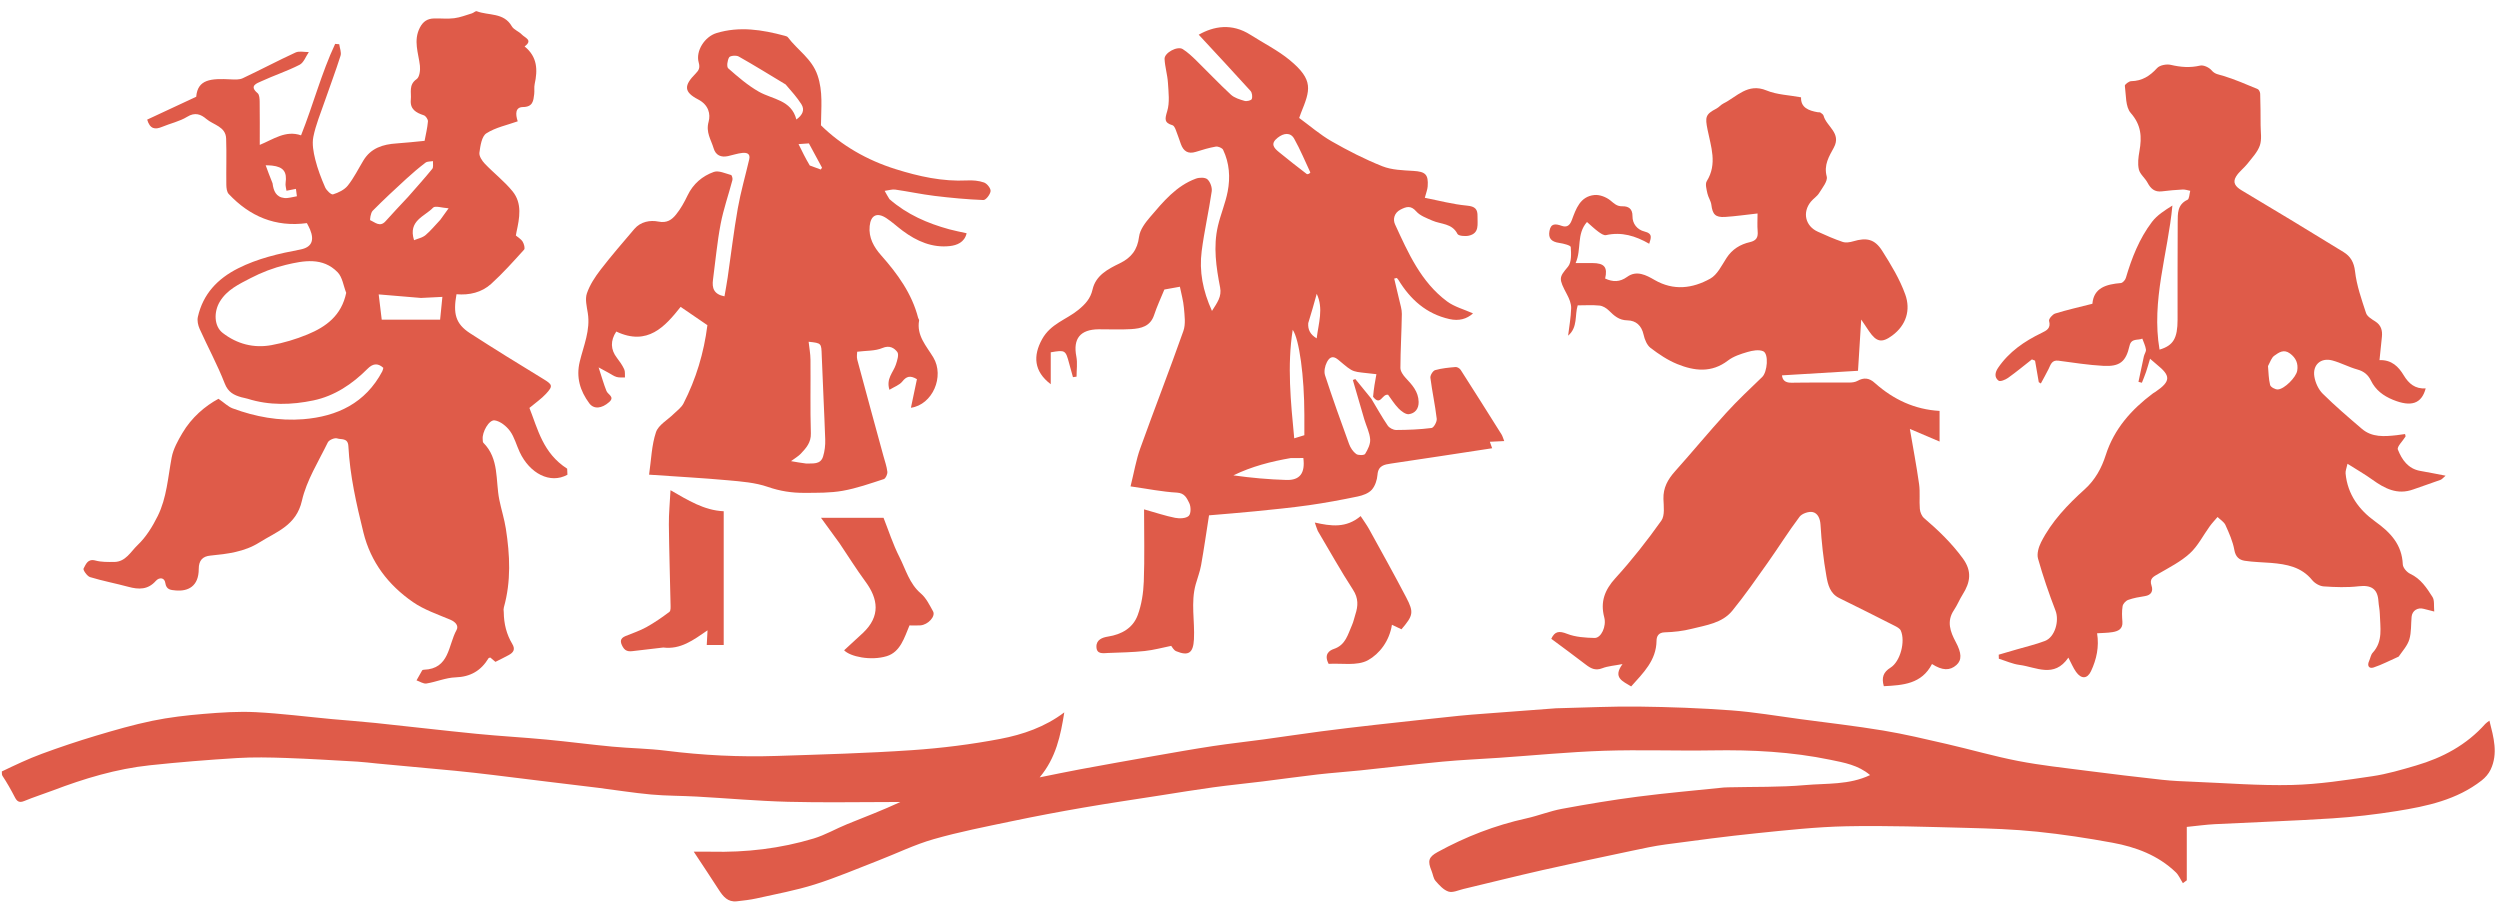
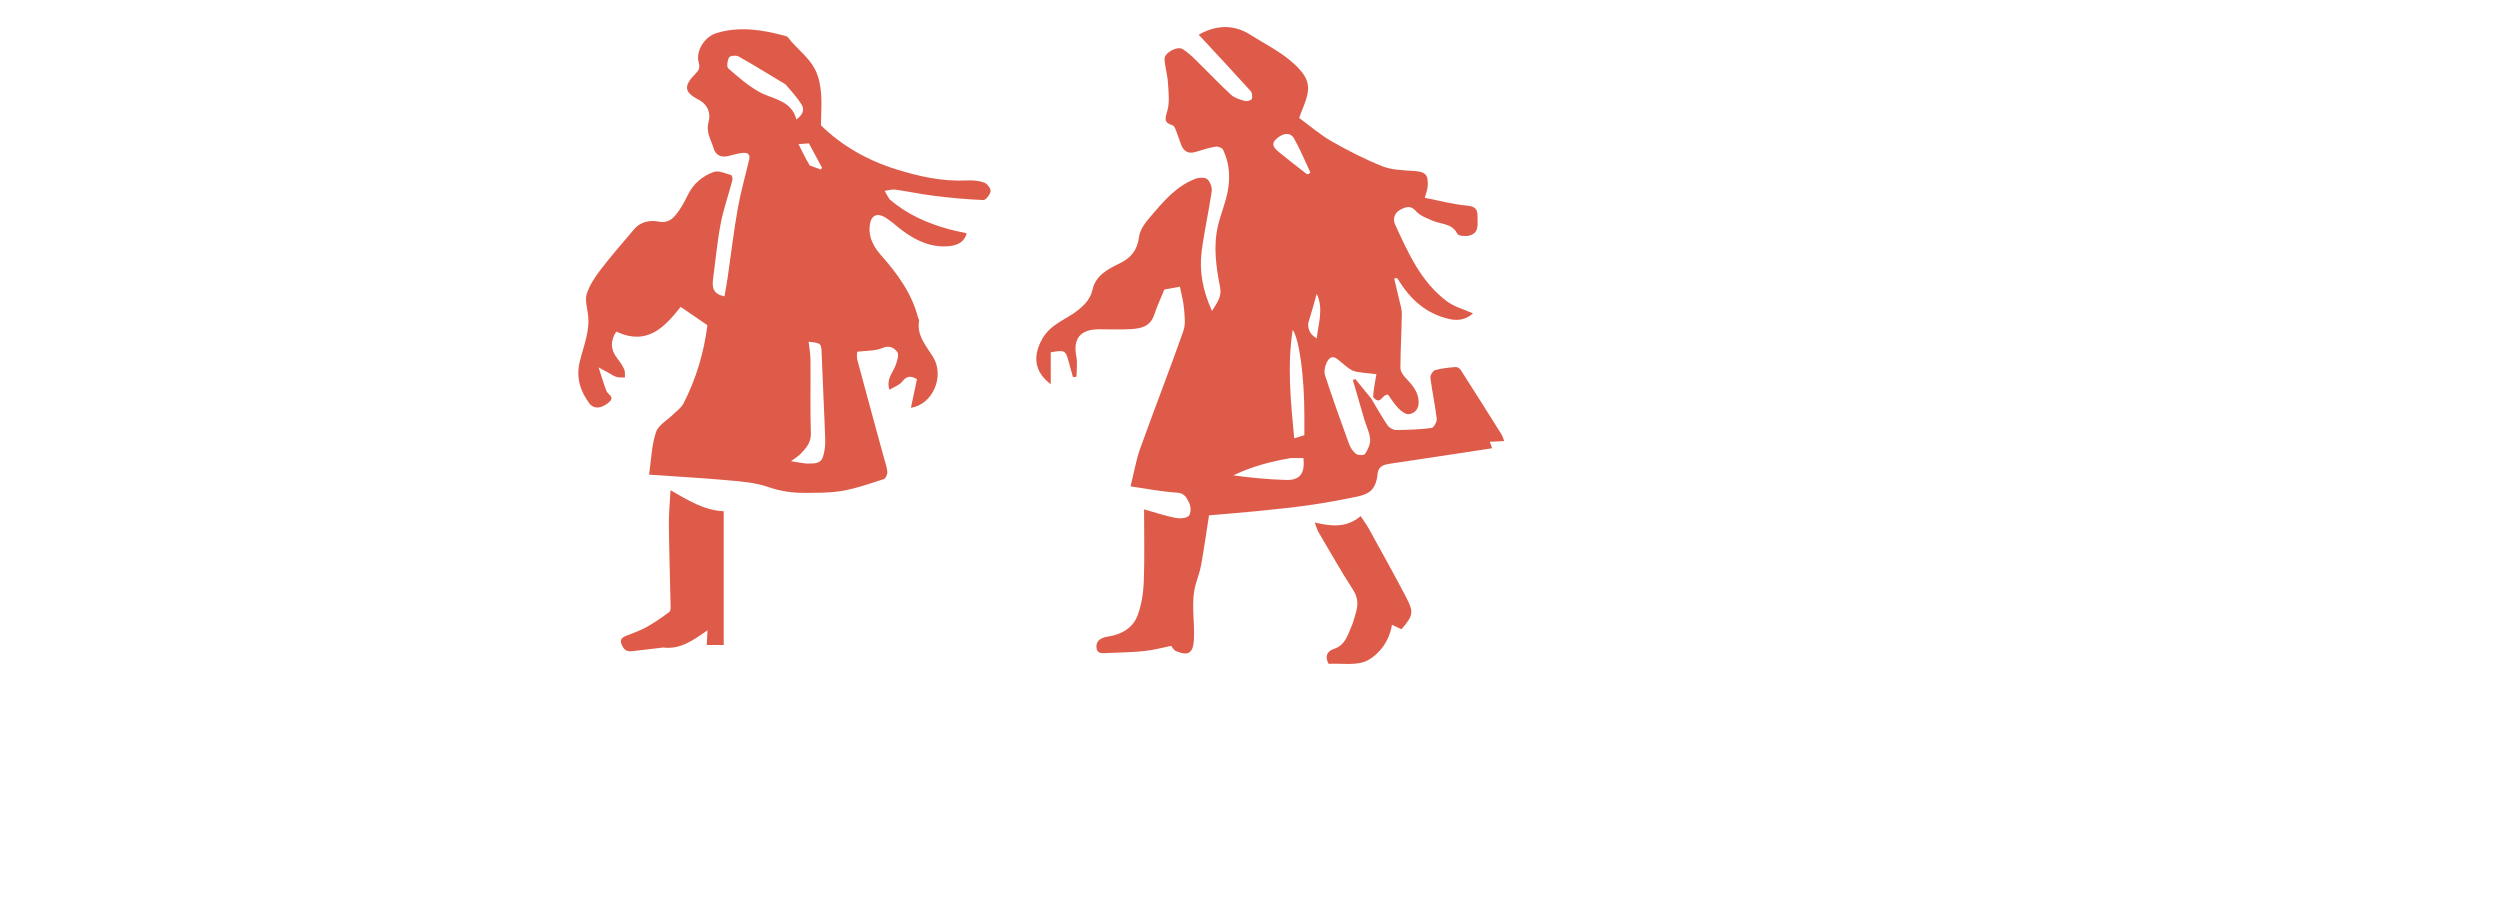
<svg xmlns="http://www.w3.org/2000/svg" width="666" height="246" viewBox="0 0 666 246" fill="none">
  <g clip-path="url(#clip0_905_2)">
-     <path d="M0.491 205.51C4.034 203.812 7.524 202.152 11.134 200.819C15.866 199.073 20.658 197.464 25.49 196.017C30.486 194.522 35.514 193.069 40.615 192.014C45.095 191.088 49.68 190.565 54.245 190.184C58.86 189.799 63.523 189.486 68.136 189.721C74.898 190.066 81.634 190.936 88.382 191.563C92.25 191.923 96.127 192.19 99.99 192.595C108.976 193.536 117.95 194.599 126.942 195.488C133.142 196.101 139.37 196.438 145.573 197.022C151.439 197.573 157.283 198.354 163.148 198.905C167.909 199.352 172.714 199.395 177.452 199.991C187.235 201.222 197.043 201.705 206.883 201.383C218.906 200.99 230.941 200.664 242.939 199.845C250.82 199.307 258.717 198.321 266.473 196.839C272.484 195.69 278.38 193.677 283.527 189.78C282.548 195.919 281.336 201.879 276.967 207.087C280.62 206.357 284.264 205.584 287.926 204.906C294.399 203.709 300.88 202.549 307.365 201.411C312.599 200.493 317.833 199.564 323.085 198.764C327.555 198.083 332.054 197.6 336.535 196.99C341.643 196.295 346.739 195.517 351.849 194.847C356.727 194.208 361.615 193.631 366.504 193.084C373.883 192.257 381.265 191.468 388.649 190.69C390.828 190.46 393.015 190.307 395.2 190.14C401.659 189.648 408.118 189.166 414.578 188.682C414.822 188.664 415.068 188.672 415.314 188.666C422.401 188.505 429.491 188.143 436.576 188.233C444.783 188.338 453.002 188.632 461.186 189.238C467.366 189.696 473.502 190.76 479.654 191.58C486.99 192.557 494.35 193.398 501.649 194.609C507.349 195.554 512.986 196.906 518.623 198.2C524.97 199.658 531.24 201.485 537.627 202.721C543.631 203.884 549.737 204.537 555.81 205.322C562.528 206.189 569.254 206.996 575.987 207.737C578.726 208.038 581.489 208.148 584.245 208.258C593.023 208.609 601.813 209.327 610.579 209.119C617.727 208.949 624.874 207.829 631.971 206.787C635.912 206.209 639.786 205.057 643.623 203.935C650.723 201.857 657.079 198.462 662.077 192.851C662.331 192.565 662.684 192.368 663.182 191.98C664.313 196.466 665.542 200.738 663.492 205.046C662.973 206.138 662.078 207.164 661.116 207.914C654.494 213.086 646.545 214.775 638.533 216.061C632.811 216.98 627.026 217.647 621.243 218.019C610.859 218.687 600.454 219.026 590.06 219.556C587.65 219.679 585.252 220.02 582.56 220.289C582.56 225.009 582.56 229.764 582.56 234.518C582.213 234.77 581.865 235.022 581.517 235.273C580.892 234.293 580.431 233.142 579.615 232.36C574.908 227.849 569.017 225.649 562.774 224.501C556.121 223.278 549.412 222.25 542.684 221.559C536.472 220.921 530.205 220.709 523.956 220.549C513.273 220.276 502.579 219.904 491.901 220.119C483.91 220.281 475.922 221.163 467.958 221.976C459.858 222.802 451.783 223.884 443.711 224.962C440.686 225.366 437.691 226.021 434.702 226.654C426.777 228.333 418.848 230 410.947 231.791C403.898 233.389 396.887 235.153 389.855 236.826C388.53 237.142 387.027 237.879 385.892 237.52C384.558 237.098 383.411 235.802 382.425 234.673C381.837 234 381.741 232.91 381.376 232.026C380.277 229.362 380.535 228.328 382.984 226.985C390.433 222.899 398.28 219.859 406.599 218.023C409.803 217.316 412.894 216.065 416.112 215.471C422.823 214.232 429.564 213.104 436.331 212.228C443.942 211.244 451.595 210.586 459.23 209.791C459.636 209.749 460.046 209.751 460.455 209.741C467.295 209.575 474.164 209.747 480.965 209.143C486.652 208.638 492.573 209.15 498.191 206.482C495.027 203.797 491.27 203.166 487.614 202.409C477.238 200.26 466.732 199.726 456.152 199.903C446.513 200.063 436.861 199.684 427.23 200.009C417.921 200.323 408.633 201.239 399.334 201.879C394.324 202.224 389.302 202.43 384.305 202.899C376.983 203.587 369.681 204.473 362.366 205.237C358.584 205.632 354.786 205.881 351.01 206.314C346.122 206.874 341.25 207.572 336.367 208.176C331.966 208.719 327.55 209.15 323.157 209.75C318.529 210.382 313.919 211.146 309.304 211.867C302.386 212.949 295.456 213.964 288.556 215.155C282.211 216.249 275.879 217.444 269.577 218.765C262.589 220.23 255.558 221.598 248.704 223.559C243.644 225.007 238.847 227.364 233.916 229.271C228.309 231.438 222.766 233.816 217.042 235.618C211.987 237.21 206.731 238.172 201.546 239.334C199.821 239.72 198.047 239.907 196.287 240.107C193.889 240.379 192.638 238.83 191.496 237.05C189.439 233.845 187.316 230.682 184.817 226.89C186.915 226.89 188.183 226.864 189.449 226.894C198.73 227.115 207.868 226.06 216.751 223.38C219.847 222.445 222.708 220.757 225.726 219.535C230.401 217.643 235.119 215.856 239.846 213.657C239.19 213.657 238.533 213.657 237.877 213.657C228.552 213.657 219.223 213.846 209.905 213.6C201.802 213.387 193.713 212.658 185.614 212.207C181.553 211.98 177.47 212.025 173.423 211.655C168.692 211.223 163.993 210.455 159.276 209.863C154.869 209.31 150.455 208.801 146.046 208.262C141.153 207.665 136.263 207.041 131.368 206.457C128.002 206.055 124.634 205.661 121.26 205.335C114.334 204.666 107.403 204.046 100.475 203.402C98.706 203.238 96.943 202.997 95.171 202.896C88.848 202.538 82.525 202.142 76.197 201.924C71.849 201.775 67.479 201.678 63.143 201.945C55.39 202.42 47.64 203.049 39.916 203.87C30.996 204.817 22.461 207.394 14.099 210.572C11.564 211.536 8.969 212.347 6.467 213.384C5.174 213.92 4.548 213.535 3.976 212.425C2.955 210.443 1.86 208.498 0.644 206.667C0.491 206.429 0.491 206.062 0.491 205.51Z" fill="#DF5B49" />
-     <path d="M134.202 163.105C134.239 166.244 134.962 169.032 136.48 171.568C137.357 173.032 136.744 173.839 135.536 174.504C134.415 175.121 133.258 175.671 131.981 176.319C131.617 176.012 131.107 175.582 130.621 175.171C130.4 175.243 130.212 175.246 130.16 175.331C128.159 178.649 125.366 180.318 121.349 180.45C118.754 180.535 116.208 181.667 113.601 182.085C112.787 182.216 111.844 181.55 110.96 181.249C111.456 180.363 111.944 179.471 112.461 178.598C112.527 178.487 112.749 178.423 112.902 178.418C119.799 178.198 119.374 171.863 121.625 167.834C122.249 166.717 121.353 165.672 119.966 165.088C116.579 163.662 112.986 162.452 110.007 160.391C103.454 155.854 98.772 149.777 96.814 141.849C94.942 134.271 93.212 126.664 92.807 118.847C92.689 116.575 90.884 117.169 89.825 116.792C89.174 116.559 87.65 117.2 87.336 117.845C84.847 122.957 81.665 127.963 80.432 133.394C78.926 140.026 73.635 141.651 69.09 144.516C65.119 147.019 60.581 147.569 56.019 148.013C53.997 148.209 52.945 149.285 52.947 151.563C52.953 156.225 50.069 157.611 46.739 157.288C45.522 157.17 44.301 157.142 44.037 155.292C43.825 153.808 42.403 153.744 41.512 154.754C39.413 157.134 36.964 157.077 34.215 156.333C30.821 155.416 27.35 154.768 23.993 153.741C23.206 153.501 22.058 151.826 22.258 151.468C22.863 150.384 23.339 148.752 25.425 149.324C27.006 149.757 28.747 149.712 30.415 149.705C33.484 149.693 34.845 146.922 36.646 145.221C38.888 143.105 40.626 140.277 42.015 137.477C44.433 132.601 44.736 127.138 45.734 121.862C46.162 119.597 47.386 117.406 48.582 115.377C51.05 111.19 54.654 108.15 58.202 106.237C59.767 107.316 60.773 108.343 61.992 108.795C68.044 111.04 74.347 112.194 80.783 111.678C89.855 110.95 97.372 107.366 101.841 98.924C101.985 98.653 102.025 98.326 102.122 97.993C100.561 96.565 99.217 96.934 97.91 98.247C93.85 102.326 89.104 105.493 83.498 106.669C77.712 107.883 71.763 108.062 65.96 106.224C65.43 106.056 64.868 105.987 64.332 105.834C62.321 105.26 60.784 104.516 59.871 102.17C57.937 97.2 55.374 92.477 53.178 87.604C52.75 86.653 52.487 85.405 52.71 84.421C54.084 78.344 57.912 74.273 63.413 71.496C68.66 68.847 74.265 67.558 79.974 66.479C83.011 65.904 83.816 64.094 82.595 61.129C82.352 60.539 82.028 59.982 81.755 59.437C73.363 60.573 66.551 57.645 60.932 51.678C60.42 51.135 60.306 50.062 60.294 49.232C60.236 45.127 60.387 41.017 60.243 36.917C60.13 33.697 56.862 33.303 54.982 31.699C53.525 30.454 51.962 29.82 49.867 31.111C47.849 32.355 45.389 32.867 43.166 33.8C41.294 34.585 39.944 34.376 39.208 31.867C43.456 29.886 47.748 27.885 52.272 25.776C52.657 21.079 56.235 20.87 61.512 21.143C62.563 21.197 63.763 21.265 64.665 20.841C69.386 18.621 73.998 16.167 78.736 13.986C79.722 13.532 81.083 13.889 82.272 13.872C81.469 15.031 80.922 16.691 79.815 17.257C76.528 18.936 72.981 20.098 69.622 21.649C68.437 22.197 66.266 22.845 68.63 24.826C69.116 25.233 69.165 26.324 69.176 27.103C69.23 30.795 69.2 34.489 69.2 38.6C72.84 37.106 76.107 34.624 80.201 36.056C83.442 27.928 85.618 19.511 89.285 11.69C89.647 11.72 90.008 11.751 90.369 11.782C90.506 12.811 91.001 13.954 90.718 14.851C89.416 18.973 87.873 23.018 86.463 27.106C85.396 30.198 84.12 33.258 83.478 36.441C83.092 38.357 83.503 40.541 83.989 42.498C84.618 45.031 85.57 47.505 86.614 49.904C86.972 50.727 88.238 51.931 88.72 51.781C90.156 51.334 91.75 50.572 92.656 49.436C94.285 47.392 95.454 44.983 96.823 42.731C98.835 39.419 102.033 38.445 105.648 38.209C108.142 38.047 110.627 37.754 113.111 37.52C113.433 35.781 113.86 34.073 114.004 32.342C114.048 31.814 113.424 30.887 112.915 30.718C110.819 30.024 109.177 29.115 109.443 26.525C109.638 24.636 108.793 22.599 110.994 21.074C111.764 20.541 112.004 18.69 111.868 17.511C111.477 14.121 110.069 10.828 111.85 7.367C112.709 5.697 113.882 4.964 115.614 4.918C117.412 4.869 119.235 5.077 121.006 4.852C122.613 4.647 124.171 4.028 125.739 3.554C126.185 3.419 126.698 2.877 126.999 2.992C130.153 4.204 134.203 3.264 136.347 7.006C136.881 7.939 138.237 8.364 139.019 9.204C139.818 10.065 142.072 10.683 139.752 12.372C143.198 15.157 143.255 18.65 142.436 22.399C142.248 23.26 142.422 24.193 142.312 25.079C142.09 26.859 141.974 28.484 139.312 28.517C137.276 28.543 137.272 30.355 137.918 32.321C135.102 33.331 132.014 33.942 129.557 35.528C128.317 36.328 127.96 38.858 127.716 40.675C127.593 41.588 128.419 42.842 129.158 43.616C131.554 46.126 134.359 48.282 136.538 50.956C139.177 54.195 138.402 58.085 137.587 61.83C137.519 62.14 137.477 62.454 137.427 62.74C138.082 63.305 138.851 63.727 139.238 64.376C139.597 64.976 139.928 66.161 139.619 66.502C136.794 69.629 133.972 72.788 130.856 75.616C128.315 77.921 125.039 78.68 121.608 78.385C120.69 83.515 121.31 86.245 125.231 88.781C131.637 92.922 138.126 96.939 144.644 100.903C147.174 102.443 147.422 102.787 145.443 104.923C144.218 106.246 142.688 107.287 141.037 108.671C143.269 114.3 144.635 120.728 151.094 124.857C151.097 124.929 151.133 125.724 151.166 126.469C146.548 129.011 141.1 126.117 138.439 120.422C137.566 118.553 137.047 116.447 135.857 114.82C134.912 113.528 133.28 112.211 131.79 111.987C130.252 111.756 128.387 115.187 128.593 117.01C128.63 117.33 128.577 117.764 128.763 117.95C133.037 122.22 131.973 127.964 133.015 133.127C133.538 135.714 134.357 138.249 134.762 140.851C135.849 147.843 136.182 154.842 134.236 161.772C134.13 162.148 134.121 162.552 134.202 163.105ZM92.23 78.013C91.496 76.156 91.227 73.848 89.941 72.527C85.987 68.465 80.906 69.416 76.126 70.564C72.887 71.342 69.675 72.569 66.723 74.112C63.691 75.696 60.471 77.163 58.546 80.383C56.921 83.102 57.01 86.898 59.315 88.684C63.14 91.648 67.584 92.807 72.309 91.945C75.583 91.347 78.846 90.366 81.924 89.096C86.825 87.073 90.964 84.1 92.23 78.013ZM112.149 79.374C108.512 79.069 104.876 78.764 100.884 78.43C101.185 80.938 101.438 83.049 101.691 85.152C107 85.152 112.025 85.152 117.246 85.152C117.456 83.047 117.657 81.044 117.852 79.089C115.813 79.2 114.213 79.287 112.149 79.374ZM108.715 52.447C110.876 49.973 113.084 47.536 115.154 44.988C115.516 44.542 115.297 43.627 115.347 42.928C114.674 43.05 113.841 42.962 113.356 43.331C111.58 44.683 109.87 46.136 108.224 47.647C105.193 50.43 102.17 53.227 99.279 56.152C98.726 56.712 98.497 58.614 98.634 58.671C99.913 59.207 101.222 60.609 102.706 58.943C104.59 56.828 106.547 54.776 108.715 52.447ZM117.3 58.556C117.896 57.728 118.493 56.9 119.508 55.491C117.767 55.379 115.922 54.739 115.378 55.317C113.162 57.673 108.652 58.739 110.3 63.989C111.352 63.548 112.532 63.326 113.338 62.655C114.702 61.519 115.83 60.101 117.3 58.556ZM72.611 48.839C72.849 50.804 73.517 52.523 75.768 52.751C76.816 52.856 77.913 52.467 79.094 52.285C78.976 51.38 78.891 50.724 78.838 50.315C77.851 50.51 77.084 50.662 76.316 50.815C76.229 50.13 75.988 49.423 76.082 48.764C76.507 45.78 75.522 44.458 72.462 44.11C71.92 44.048 71.369 44.057 70.777 44.031C71.333 45.549 71.874 47.025 72.611 48.839Z" fill="#DF5B49" />
-     <path d="M638.999 174.922C636.665 175.946 634.561 177.079 632.326 177.815C631.122 178.211 630.525 177.386 631.131 176.085C631.468 175.362 631.57 174.45 632.078 173.899C634.92 170.82 634.064 167.107 633.984 163.531C633.959 162.413 633.685 161.301 633.617 160.181C633.415 156.871 631.69 155.792 628.373 156.181C625.295 156.542 622.134 156.427 619.03 156.217C617.961 156.145 616.658 155.397 615.97 154.547C613.102 151.009 609.148 150.305 605.007 149.957C602.668 149.76 600.302 149.753 597.991 149.389C596.547 149.161 595.556 148.369 595.234 146.537C594.832 144.245 593.835 142.026 592.864 139.88C592.476 139.021 591.474 138.438 590.751 137.729C590.059 138.548 589.314 139.327 588.686 140.191C586.924 142.611 585.547 145.432 583.388 147.409C580.969 149.624 577.906 151.167 575.03 152.844C573.708 153.615 572.509 154.081 573.171 156.038C573.638 157.417 573.133 158.539 571.412 158.803C569.906 159.035 568.379 159.302 566.953 159.811C566.316 160.038 565.571 160.84 565.462 161.482C565.232 162.831 565.301 164.253 565.408 165.633C565.559 167.591 564.272 168.149 562.783 168.397C561.434 168.623 560.045 168.609 558.666 168.702C559.242 172.312 558.53 175.634 557.043 178.802C556.073 180.867 554.466 180.963 553.064 178.998C552.295 177.922 551.79 176.658 551.015 175.191C547.198 180.755 542.416 177.7 538.013 177.134C536.133 176.892 534.329 176.054 532.491 175.487C532.48 175.127 532.469 174.767 532.458 174.407C534.058 173.94 535.658 173.475 537.258 173.006C539.769 172.269 542.336 171.678 544.774 170.749C547.454 169.728 548.636 165.384 547.591 162.677C545.838 158.135 544.252 153.512 542.934 148.828C542.57 147.532 543.089 145.743 543.742 144.451C546.549 138.901 550.803 134.467 555.371 130.345C558.155 127.831 559.858 124.718 560.972 121.23C563.205 114.239 567.822 109.084 573.565 104.783C573.759 104.638 573.986 104.537 574.187 104.401C578.47 101.503 578.212 100.054 574.558 97.099C574.128 96.751 573.717 96.379 572.775 95.57C572.347 96.994 572.061 98.054 571.707 99.09C571.375 100.062 570.972 101.01 570.601 101.968C570.296 101.885 569.99 101.801 569.685 101.718C570.163 99.451 570.626 97.181 571.13 94.92C571.268 94.296 571.765 93.663 571.679 93.099C571.528 92.109 571.053 91.169 570.714 90.208C569.528 90.747 567.786 90.004 567.301 92.145C566.343 96.376 564.697 97.7 560.326 97.464C556.325 97.248 552.344 96.614 548.365 96.087C546.572 95.849 546.304 97.172 545.741 98.3C545.091 99.605 544.371 100.874 543.681 102.159C543.496 102.042 543.312 101.924 543.127 101.807C542.798 99.899 542.468 97.991 542.139 96.083C541.861 95.969 541.583 95.855 541.304 95.742C539.191 97.397 537.123 99.116 534.939 100.672C534.236 101.172 532.858 101.737 532.428 101.417C531.248 100.539 531.452 99.224 532.287 97.997C535.203 93.714 539.298 90.907 543.871 88.701C545.249 88.036 546.405 87.448 545.872 85.472C545.739 84.979 546.79 83.742 547.505 83.521C550.65 82.549 553.871 81.825 557.413 80.922C557.775 76.639 561.131 75.734 565.007 75.4C565.494 75.358 566.163 74.6 566.325 74.05C567.895 68.718 569.913 63.566 573.283 59.122C574.651 57.317 576.701 56.028 578.729 54.757C577.517 67.656 573.064 80.023 575.301 93.14C579.009 92.037 580.092 90.094 580.106 85.161C580.129 76.506 580.068 67.85 580.14 59.194C580.159 56.924 580.011 54.494 582.743 53.224C583.25 52.989 583.247 51.658 583.48 50.832C582.811 50.709 582.136 50.455 581.475 50.489C579.621 50.583 577.767 50.749 575.924 50.977C573.996 51.214 572.943 50.256 572.096 48.66C571.439 47.42 570.098 46.424 569.794 45.146C569.429 43.609 569.664 41.856 569.949 40.252C570.612 36.517 570.457 33.312 567.64 30.113C566.198 28.476 566.398 25.34 566.062 22.853C566.015 22.505 567.144 21.635 567.74 21.624C570.657 21.57 572.728 20.247 574.652 18.135C575.362 17.356 577.17 17.014 578.288 17.276C580.928 17.894 583.43 18.101 586.113 17.473C587.012 17.262 588.51 17.964 589.162 18.733C590.057 19.79 591.042 19.829 592.186 20.176C595.344 21.135 598.39 22.467 601.446 23.734C601.791 23.877 602.1 24.542 602.114 24.975C602.202 27.768 602.223 30.564 602.227 33.359C602.229 35.177 602.589 37.144 602.017 38.773C601.393 40.549 599.938 42.06 598.733 43.598C597.793 44.797 596.479 45.737 595.693 47.015C594.677 48.665 595.567 49.751 597.157 50.699C606.259 56.123 615.325 61.607 624.345 67.165C626.148 68.276 627.103 69.838 627.382 72.288C627.811 76.061 629.119 79.758 630.316 83.403C630.617 84.319 631.833 85.033 632.766 85.625C634.339 86.624 634.707 88.034 634.541 89.719C634.344 91.713 634.13 93.704 633.899 95.931C637.189 95.833 638.991 97.727 640.341 99.967C641.718 102.251 643.432 103.654 646.204 103.464C645.12 107.57 642.327 108.495 637.464 106.497C634.923 105.453 632.849 103.924 631.608 101.369C630.892 99.897 629.773 98.921 628.055 98.449C625.766 97.82 623.627 96.642 621.335 96.025C618.292 95.205 616.033 97.171 616.545 100.324C616.806 101.938 617.627 103.743 618.774 104.879C622.087 108.163 625.651 111.203 629.201 114.24C631.9 116.551 635.173 116.293 638.415 115.943C639.185 115.859 639.949 115.734 640.707 115.629C640.777 115.999 640.884 116.2 640.823 116.3C640.108 117.484 638.491 118.996 638.793 119.761C639.844 122.428 641.495 124.886 644.762 125.448C646.89 125.815 649.007 126.248 651.499 126.721C650.911 127.218 650.583 127.675 650.145 127.836C647.735 128.725 645.289 129.516 642.873 130.389C638.661 131.911 635.292 130.157 631.997 127.783C630.006 126.348 627.86 125.127 625.375 123.55C625.133 124.701 624.8 125.428 624.864 126.12C625.377 131.675 628.429 135.826 632.763 138.935C636.808 141.836 639.884 145.051 640.105 150.363C640.142 151.245 641.195 152.452 642.08 152.864C644.907 154.18 646.482 156.628 648.022 159.046C648.595 159.946 648.331 161.376 648.484 162.912C647.225 162.592 646.46 162.417 645.707 162.203C644.074 161.74 642.606 162.666 642.451 164.309C642.262 166.32 642.41 168.423 641.85 170.321C641.367 171.957 640.096 173.36 638.999 174.922ZM604.194 97.528C604.352 99.214 604.342 100.943 604.76 102.562C604.904 103.123 606.135 103.793 606.828 103.75C608.593 103.638 611.693 100.507 611.979 98.751C612.287 96.859 611.663 95.357 610.046 94.161C608.361 92.914 607.063 93.929 605.866 94.768C605.146 95.273 604.818 96.336 604.194 97.528Z" fill="#DF5B49" />
-     <path d="M499.472 102.042C504.485 106.497 510.126 109.088 516.703 109.468C516.703 112.168 516.703 114.74 516.703 117.63C514.175 116.555 511.454 115.398 508.787 114.264C509.633 119.229 510.562 124.091 511.248 128.987C511.552 131.152 511.26 133.393 511.445 135.583C511.518 136.436 511.945 137.49 512.575 138.027C516.375 141.27 519.918 144.686 522.9 148.759C525.394 152.165 524.893 155.134 522.868 158.342C522.019 159.687 521.429 161.199 520.542 162.515C518.523 165.511 519.55 168.294 521.016 171.032C522.583 173.955 522.688 175.83 521.191 177.161C519.444 178.715 517.441 178.661 514.682 176.895C511.932 182.232 506.934 182.544 501.849 182.799C501.197 180.484 501.717 179.056 503.645 177.853C506.255 176.225 507.643 170.857 506.37 167.987C506.119 167.422 505.337 167.016 504.717 166.702C499.807 164.211 494.889 161.735 489.947 159.309C487.494 158.104 486.944 155.675 486.555 153.482C485.755 148.969 485.256 144.383 484.986 139.806C484.884 138.083 484.226 136.739 482.946 136.428C481.895 136.172 480.054 136.798 479.403 137.663C476.41 141.641 473.77 145.882 470.89 149.95C467.839 154.259 464.82 158.608 461.487 162.696C458.783 166.013 454.526 166.54 450.658 167.52C448.331 168.109 445.883 168.389 443.48 168.453C441.765 168.499 441.314 169.574 441.301 170.687C441.237 175.966 437.763 179.25 434.544 182.865C432.325 181.487 429.556 180.552 432.236 176.91C430.051 177.336 428.349 177.431 426.843 178.022C425.001 178.745 423.767 178.064 422.409 177.017C419.417 174.707 416.358 172.484 413.258 170.175C414.201 168.152 415.346 168.013 417.477 168.85C419.723 169.732 422.333 169.887 424.795 169.952C426.548 169.998 428.004 166.857 427.375 164.474C426.281 160.328 427.475 157.161 430.378 153.98C434.765 149.174 438.8 144.012 442.576 138.71C443.557 137.332 443.201 134.871 443.141 132.917C443.049 129.932 444.318 127.692 446.233 125.551C450.815 120.426 455.192 115.117 459.822 110.036C462.874 106.688 466.182 103.567 469.455 100.427C470.819 99.119 471.261 94.219 469.692 93.56C468.528 93.071 466.855 93.386 465.534 93.771C463.72 94.3 461.789 94.928 460.323 96.052C455.954 99.4 451.367 98.833 446.823 96.988C444.276 95.954 441.897 94.356 439.701 92.677C438.734 91.937 438.13 90.421 437.851 89.151C437.317 86.721 435.803 85.378 433.551 85.345C431.288 85.312 430.003 84.109 428.592 82.716C427.949 82.081 426.992 81.496 426.124 81.407C424.214 81.212 422.27 81.347 420.3 81.347C419.472 83.919 420.392 87.184 417.743 89.424C418.038 86.977 418.492 84.534 418.557 82.081C418.589 80.899 418.059 79.605 417.485 78.52C415.151 74.114 415.293 73.95 417.712 71.043C418.695 69.863 418.566 67.561 418.446 65.804C418.416 65.362 416.497 64.875 415.401 64.717C413.282 64.41 412.42 63.508 412.774 61.534C413.151 59.434 414.396 59.591 416.025 60.16C417.287 60.601 418.14 60.223 418.727 58.65C419.831 55.691 420.92 52.313 424.78 51.951C426.148 51.822 427.872 52.49 428.97 53.37C429.999 54.194 430.698 54.992 432.2 54.954C433.736 54.915 434.92 55.545 434.894 57.575C434.868 59.619 436.163 61.199 438.079 61.669C440.42 62.242 439.785 63.469 439.349 64.938C435.686 62.831 431.993 61.709 427.836 62.638C427.241 62.771 426.381 62.155 425.774 61.709C424.763 60.967 423.857 60.082 422.771 59.14C419.905 62.413 421.392 66.371 419.749 70.076C421.546 70.076 422.891 70.07 424.236 70.078C427.423 70.098 428.304 71.187 427.61 74.203C429.653 75.145 431.506 75.191 433.487 73.749C436.011 71.91 438.603 73.325 440.766 74.575C445.867 77.522 450.891 76.846 455.598 74.24C457.493 73.192 458.666 70.701 459.946 68.724C461.455 66.393 463.603 65.093 466.172 64.504C467.897 64.109 468.384 63.239 468.24 61.593C468.107 60.075 468.212 58.536 468.212 56.87C465.124 57.21 462.341 57.621 459.543 57.794C456.96 57.953 456.226 57.092 455.905 54.553C455.774 53.517 455.067 52.563 454.85 51.525C454.626 50.449 454.208 49.024 454.686 48.256C457.549 43.663 455.783 39.042 454.884 34.513C454.235 31.239 454.294 30.453 457.237 28.939C457.914 28.59 458.424 27.914 459.104 27.576C462.721 25.777 465.593 22.024 470.613 24.103C473.368 25.243 476.562 25.323 479.8 25.926C479.693 28.661 481.796 29.474 484.253 29.898C484.494 29.939 484.793 29.873 484.972 29.994C485.293 30.213 485.711 30.492 485.798 30.822C486.556 33.691 490.624 35.429 488.536 39.312C487.276 41.654 485.814 43.909 486.64 47.021C486.963 48.239 485.48 50.028 484.617 51.432C484.076 52.312 483.089 52.906 482.419 53.723C480.099 56.549 480.922 60.206 484.235 61.712C486.417 62.704 488.619 63.68 490.886 64.445C491.719 64.725 492.815 64.547 493.703 64.284C497.233 63.236 499.416 63.656 501.417 66.817C503.764 70.523 506.1 74.367 507.567 78.463C509.041 82.579 507.827 86.626 504.092 89.386C501.312 91.44 499.886 91.111 497.933 88.261C497.321 87.367 496.722 86.464 495.826 85.132C495.535 89.782 495.275 93.939 494.973 98.778C488.376 99.175 481.629 99.58 474.725 99.995C474.823 101.006 475.316 101.992 477.259 101.958C482.411 101.869 487.565 101.944 492.717 101.909C493.427 101.904 494.227 101.806 494.827 101.469C496.487 100.537 497.947 100.625 499.472 102.042Z" fill="#DF5B49" />
    <path d="M365.302 106.188C366.746 108.593 368.111 111.052 369.684 113.369C370.112 114 371.169 114.553 371.934 114.549C375.086 114.532 378.254 114.413 381.375 114.015C381.955 113.941 382.837 112.352 382.745 111.56C382.32 107.904 381.52 104.292 381.057 100.639C380.976 99.994 381.725 98.772 382.316 98.603C384.074 98.102 385.939 97.931 387.774 97.775C388.21 97.737 388.873 98.145 389.128 98.542C392.785 104.245 396.395 109.977 399.996 115.716C400.29 116.185 400.426 116.754 400.725 117.5C399.423 117.564 398.251 117.621 396.895 117.687C397.083 118.218 397.246 118.681 397.507 119.415C392.85 120.126 388.271 120.828 383.691 121.522C379.32 122.183 374.949 122.841 370.577 123.491C368.773 123.759 367.152 124.019 366.964 126.472C366.858 127.862 366.335 129.471 365.435 130.477C364.584 131.429 363.048 131.981 361.719 132.258C357.4 133.157 353.055 133.97 348.688 134.589C343.898 135.268 339.075 135.734 334.259 136.219C330.157 136.632 326.045 136.941 322.084 137.284C321.382 141.756 320.749 146.188 319.966 150.594C319.659 152.321 319 153.984 318.53 155.684C317.19 160.525 318.326 165.45 318.066 170.332C317.877 173.9 316.671 174.864 313.329 173.481C312.654 173.201 312.232 172.309 312.01 172.057C309.73 172.516 307.365 173.175 304.957 173.43C301.73 173.772 298.47 173.828 295.222 173.951C293.9 174.001 292.153 174.387 292.088 172.332C292.027 170.424 293.641 169.823 295.195 169.58C298.825 169.013 301.818 167.288 303.08 163.888C304.123 161.076 304.594 157.938 304.707 154.921C304.945 148.602 304.779 142.269 304.779 135.692C307.997 136.596 310.498 137.451 313.069 137.953C314.244 138.182 315.943 138.126 316.683 137.432C317.304 136.85 317.293 134.943 316.812 134.005C316.199 132.807 315.662 131.348 313.55 131.234C309.664 131.025 305.809 130.231 301.177 129.573C302.128 125.765 302.655 122.528 303.745 119.493C307.505 109.022 311.554 98.654 315.255 88.164C315.905 86.321 315.568 84.062 315.397 82.02C315.238 80.116 314.693 78.244 314.324 76.386C313.005 76.623 311.539 76.887 310.187 77.13C309.269 79.382 308.216 81.608 307.452 83.928C306.451 86.968 303.967 87.509 301.37 87.675C298.49 87.858 295.589 87.694 292.698 87.722C287.768 87.769 285.811 90.202 286.739 94.989C287.073 96.711 286.793 98.553 286.793 100.34C286.473 100.385 286.153 100.429 285.834 100.474C285.497 99.258 285.15 98.045 284.826 96.825C283.876 93.255 283.776 93.19 279.92 93.855C279.92 96.601 279.92 99.359 279.92 102.354C275.376 98.914 275.184 94.746 277.622 90.343C279.896 86.234 284.063 85.164 287.24 82.576C289.088 81.07 290.5 79.576 291.057 77.12C291.91 73.357 295.158 71.675 298.279 70.161C301.355 68.669 303.013 66.58 303.448 63.049C303.677 61.192 305.112 59.312 306.413 57.792C309.889 53.728 313.333 49.519 318.586 47.587C319.505 47.249 321.049 47.224 321.656 47.772C322.414 48.455 322.952 49.946 322.803 50.975C322.03 56.303 320.812 61.57 320.127 66.906C319.443 72.247 320.408 77.419 322.869 82.832C324.281 80.593 325.51 79.014 325.039 76.588C323.987 71.173 323.175 65.695 324.452 60.209C325.173 57.108 326.455 54.129 327.056 51.013C327.781 47.253 327.521 43.444 325.837 39.911C325.597 39.408 324.492 38.953 323.886 39.056C322.08 39.365 320.308 39.913 318.552 40.461C316.504 41.1 315.285 40.283 314.595 38.407C314.125 37.129 313.717 35.828 313.213 34.564C313.031 34.109 312.728 33.473 312.35 33.362C310.096 32.702 310.32 31.685 310.943 29.626C311.649 27.293 311.293 24.59 311.141 22.064C311.013 19.933 310.344 17.833 310.24 15.704C310.159 14.068 313.657 12.186 315.074 13.079C316.41 13.921 317.591 15.045 318.73 16.157C321.805 19.16 324.75 22.301 327.907 25.214C328.848 26.082 330.282 26.505 331.563 26.88C332.137 27.047 333.323 26.759 333.468 26.383C333.703 25.777 333.567 24.693 333.136 24.217C328.581 19.172 323.936 14.207 319.338 9.246C323.338 6.982 328.143 6.095 333.135 9.281C336.637 11.516 340.427 13.399 343.603 16.025C350.035 21.343 349.049 23.999 346.578 30.098C346.43 30.464 346.309 30.842 346.1 31.427C348.93 33.493 351.657 35.875 354.739 37.639C359.095 40.132 363.603 42.441 368.261 44.291C370.79 45.295 373.752 45.361 376.538 45.53C379.699 45.723 380.569 46.45 380.335 49.653C380.273 50.507 379.922 51.34 379.57 52.697C383.262 53.416 387.006 54.427 390.811 54.778C392.983 54.979 393.659 55.724 393.611 57.644C393.559 59.692 394.196 62.138 391.299 62.784C390.331 63 388.545 62.863 388.268 62.314C386.811 59.434 383.867 59.787 381.563 58.764C380.055 58.094 378.308 57.485 377.285 56.312C375.837 54.651 374.642 55.055 373.119 55.825C371.371 56.709 371.035 58.465 371.639 59.774C375.135 67.352 378.521 75.105 385.492 80.29C387.463 81.756 390.034 82.419 392.412 83.487C390.741 84.993 388.669 85.57 386.132 85C379.964 83.612 375.731 79.787 372.542 74.567C372.426 74.377 372.255 74.221 372.11 74.049C371.878 74.104 371.647 74.159 371.416 74.215C371.866 76.107 372.336 77.995 372.76 79.893C373.038 81.135 373.468 82.395 373.451 83.642C373.383 88.432 373.085 93.22 373.068 98.01C373.065 98.907 373.797 99.958 374.469 100.678C376.194 102.524 377.863 104.309 377.926 107.062C377.97 108.955 376.917 110.129 375.318 110.339C374.469 110.45 373.292 109.544 372.568 108.801C371.453 107.654 370.6 106.253 369.79 105.166C368.163 104.855 367.808 108.293 365.789 105.709C365.969 103.513 366.32 101.601 366.673 99.682C359.802 98.837 361.034 99.63 356.467 95.806C354.841 94.446 354.004 95.493 353.475 96.506C352.957 97.499 352.659 98.963 352.992 99.983C354.999 106.129 357.179 112.22 359.397 118.294C359.762 119.292 360.448 120.332 361.285 120.943C361.83 121.341 363.427 121.313 363.666 120.927C364.383 119.769 365.105 118.31 365.01 117.028C364.878 115.242 363.983 113.518 363.46 111.753C362.422 108.251 361.416 104.739 360.397 101.23C360.618 101.146 360.84 101.063 361.061 100.979C362.475 102.715 363.889 104.451 365.302 106.188ZM347.48 110.497C347.469 100.239 346.124 90.364 344.38 87.859C342.876 97.457 343.849 106.988 344.781 116.768C345.778 116.462 346.649 116.195 347.481 115.94C347.481 114.078 347.481 112.528 347.48 110.497ZM343.906 122.022C338.617 122.936 333.454 124.258 328.576 126.637C333.322 127.309 337.994 127.717 342.673 127.863C346.29 127.976 347.728 126.057 347.212 122.02C346.28 122.02 345.315 122.02 343.906 122.022ZM349.081 45.947C347.664 42.942 346.397 39.853 344.776 36.962C343.793 35.21 342.017 35.397 340.368 36.695C338.351 38.284 339.347 39.406 340.72 40.524C343.149 42.501 345.606 44.444 348.098 46.341C348.333 46.52 348.896 46.269 349.081 45.947ZM348.514 86.083C348.38 87.848 349.082 89.138 350.763 90.141C351.258 86.062 352.628 82.211 350.777 78.272C350.062 80.852 349.385 83.293 348.514 86.083Z" fill="#DF5B49" />
    <path d="M236.947 53.047C241.666 57.167 247.098 59.5 252.896 61.09C254.347 61.488 255.832 61.761 257.505 62.137C256.956 64.62 254.82 65.349 253.063 65.549C248.372 66.081 244.233 64.265 240.508 61.501C239.029 60.404 237.671 59.133 236.138 58.123C233.667 56.496 231.97 57.298 231.679 60.221C231.371 63.317 232.771 65.803 234.761 68.05C239.11 72.96 242.924 78.194 244.596 84.688C244.655 84.919 244.888 85.154 244.852 85.354C244.123 89.409 246.793 92.152 248.635 95.217C251.679 100.28 248.433 107.81 242.671 108.63C243.208 106.073 243.737 103.551 244.271 101.009C242.443 99.927 241.471 100.26 240.368 101.641C239.613 102.586 238.244 103.042 236.947 103.841C236.006 100.865 237.963 99.211 238.641 97.181C239.009 96.077 239.545 94.434 239.038 93.769C238.247 92.732 236.999 91.887 235.068 92.711C233.122 93.541 230.756 93.392 228.354 93.701C228.354 94.119 228.167 95.035 228.383 95.844C230.671 104.409 233.024 112.956 235.355 121.51C235.732 122.895 236.237 124.27 236.39 125.682C236.458 126.315 235.946 127.469 235.45 127.63C231.83 128.808 228.201 130.093 224.47 130.751C221.138 131.339 217.673 131.281 214.265 131.299C210.965 131.316 207.789 130.836 204.563 129.714C201.198 128.544 197.471 128.269 193.872 127.943C187.105 127.331 180.315 126.965 172.914 126.453C173.494 122.478 173.583 118.628 174.751 115.138C175.398 113.205 177.856 111.881 179.48 110.265C180.377 109.372 181.515 108.584 182.069 107.506C185.429 100.959 187.518 93.999 188.442 86.697C188.471 86.471 188.362 86.228 188.436 86.617C185.849 84.847 183.659 83.349 181.321 81.75C177.182 86.972 172.523 92.272 164.179 88.323C162.568 90.755 162.637 93.111 164.343 95.325C165.075 96.276 165.784 97.279 166.285 98.359C166.577 98.989 166.436 99.818 166.49 100.558C165.746 100.526 164.964 100.629 164.27 100.428C163.522 100.211 162.856 99.712 162.155 99.333C161.522 98.991 160.89 98.646 159.469 97.873C160.295 100.4 160.829 102.324 161.566 104.167C161.955 105.139 163.857 105.714 162.283 107.112C160.29 108.882 158.193 109.063 156.991 107.445C154.533 104.137 153.431 100.516 154.447 96.322C155.476 92.075 157.322 87.953 156.588 83.384C156.309 81.65 155.822 79.691 156.35 78.148C157.126 75.88 158.534 73.744 160.019 71.819C162.881 68.108 165.959 64.561 168.999 60.99C170.681 59.015 173.248 58.595 175.385 59.027C177.707 59.497 178.986 58.521 180.103 57.145C181.343 55.618 182.32 53.835 183.176 52.051C184.655 48.968 187.113 46.888 190.163 45.802C191.444 45.346 193.231 46.213 194.749 46.62C194.986 46.683 195.224 47.556 195.116 47.965C194.089 51.881 192.727 55.728 191.972 59.692C191.041 64.585 190.602 69.572 189.94 74.517C189.647 76.703 190.131 78.396 193.002 78.944C193.286 77.273 193.607 75.592 193.854 73.9C194.749 67.766 195.471 61.602 196.55 55.501C197.328 51.1 198.587 46.786 199.597 42.425C199.972 40.805 198.78 40.628 197.704 40.744C196.433 40.881 195.197 41.317 193.939 41.589C192.076 41.991 190.66 41.374 190.111 39.509C189.439 37.227 187.985 35.28 188.772 32.437C189.332 30.411 188.802 27.952 185.998 26.499C182.125 24.492 182.155 22.774 185.339 19.572C186.206 18.7 186.523 18.026 186.134 16.647C185.273 13.597 187.718 9.769 190.874 8.811C196.998 6.951 203.033 7.914 209.03 9.526C209.336 9.608 209.723 9.706 209.892 9.931C212.451 13.345 216.274 15.618 217.791 20.056C219.284 24.421 218.744 28.641 218.705 33.388C224.151 38.733 230.928 42.653 238.587 45.056C244.773 46.996 251.057 48.402 257.628 48.07C259.134 47.994 260.75 48.121 262.148 48.62C262.95 48.906 263.969 50.186 263.893 50.914C263.799 51.803 262.631 53.315 261.976 53.29C257.624 53.121 253.274 52.712 248.947 52.184C245.448 51.757 241.99 51.008 238.498 50.508C237.67 50.39 236.781 50.701 235.673 50.846C236.155 51.716 236.489 52.318 236.947 53.047ZM214.785 123.49C216.514 123.406 218.574 123.838 219.265 121.621C219.711 120.185 219.89 118.597 219.839 117.088C219.587 109.628 219.176 102.173 218.911 94.713C218.794 91.419 218.89 91.416 215.42 91.043C215.594 92.662 215.898 94.246 215.912 95.833C215.972 102.365 215.813 108.902 216.014 115.429C216.09 117.882 214.778 119.324 213.364 120.834C212.678 121.566 211.755 122.078 210.727 122.848C212.162 123.101 213.263 123.295 214.785 123.49ZM209.296 22.5C205.138 19.997 201.014 17.437 196.789 15.053C196.139 14.686 194.517 14.826 194.243 15.276C193.768 16.058 193.53 17.791 194.003 18.207C196.564 20.459 199.195 22.74 202.142 24.418C205.81 26.507 210.811 26.58 212.154 31.835C213.812 30.629 214.456 29.269 213.47 27.734C212.329 25.957 210.911 24.358 209.296 22.5ZM215.725 44.087C216.704 44.447 217.683 44.806 218.662 45.165C218.769 44.998 218.877 44.832 218.984 44.665C217.832 42.53 216.679 40.395 215.493 38.198C214.728 38.251 213.985 38.303 212.732 38.391C213.733 40.436 214.573 42.152 215.725 44.087Z" fill="#DF5B49" />
    <path d="M176.696 172.499C174.066 172.79 171.667 173.098 169.264 173.372C168.007 173.515 166.753 173.835 165.905 172.32C165.16 170.988 165.117 170.07 166.667 169.434C168.517 168.675 170.443 168.047 172.181 167.082C174.331 165.888 176.374 164.477 178.336 162.992C178.732 162.693 178.647 161.641 178.633 160.939C178.492 153.866 178.259 146.794 178.186 139.721C178.157 136.822 178.454 133.921 178.625 130.589C183.278 133.26 187.558 135.964 192.796 136.197C192.796 148.014 192.796 159.832 192.796 171.827C191.216 171.827 189.715 171.827 188.278 171.827C188.334 170.765 188.389 169.74 188.486 167.92C184.646 170.562 181.304 173.066 176.696 172.499Z" fill="#DF5B49" />
-     <path d="M223.661 144.742C222.011 142.461 220.458 140.334 218.716 137.945C224.337 137.945 229.683 137.945 235.376 137.945C236.69 141.255 237.866 144.965 239.607 148.387C241.301 151.718 242.244 155.489 245.33 158.114C246.741 159.314 247.631 161.186 248.566 162.86C249.305 164.185 247.24 166.441 245.208 166.597C244.24 166.672 243.261 166.61 242.289 166.61C240.909 169.929 239.825 173.7 236.237 174.799C231.982 176.101 226.462 174.924 224.874 173.234C226.542 171.699 228.228 170.179 229.88 168.623C234.639 164.14 233.925 159.514 230.568 154.954C228.169 151.695 226.019 148.254 223.661 144.742Z" fill="#DF5B49" />
    <path d="M351.054 141.433C350.76 140.689 350.565 140.105 350.264 139.204C354.596 140.178 358.62 140.74 362.475 137.485C363.264 138.698 364.087 139.806 364.747 141.003C368.077 147.05 371.443 153.08 374.639 159.197C376.702 163.146 376.466 163.992 373.351 167.641C372.551 167.262 371.718 166.867 370.812 166.438C370.146 170.744 367.503 174.184 364.436 175.876C361.549 177.468 357.321 176.635 353.95 176.852C352.632 174.339 354.091 173.299 355.323 172.886C358.529 171.813 359.074 168.956 360.198 166.46C360.591 165.589 360.763 164.621 361.064 163.706C361.818 161.417 361.915 159.377 360.443 157.112C357.16 152.06 354.229 146.78 351.054 141.433Z" fill="#DF5B49" />
  </g>
  <defs>
    <clipPath id="clip0_905_2">
      <rect width="666" height="246" fill="white" />
    </clipPath>
  </defs>
</svg>